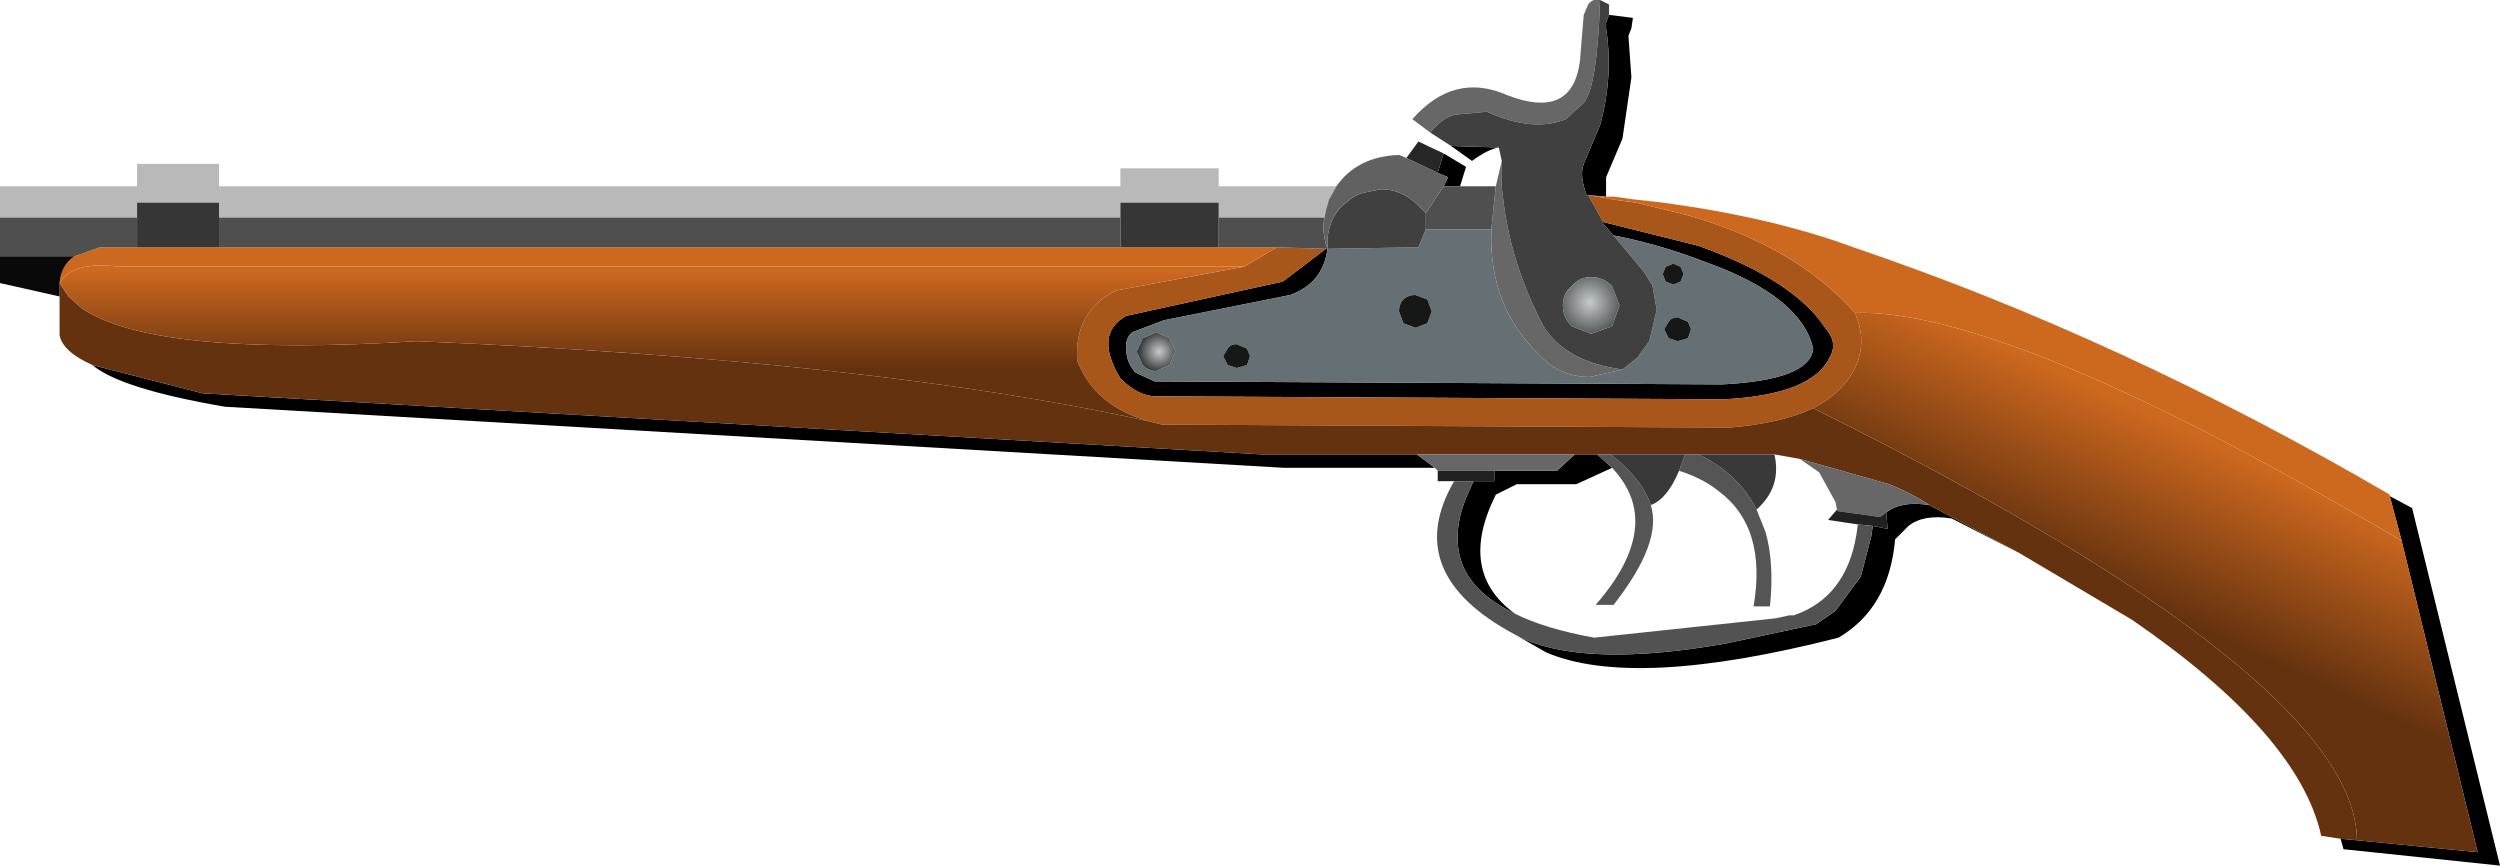
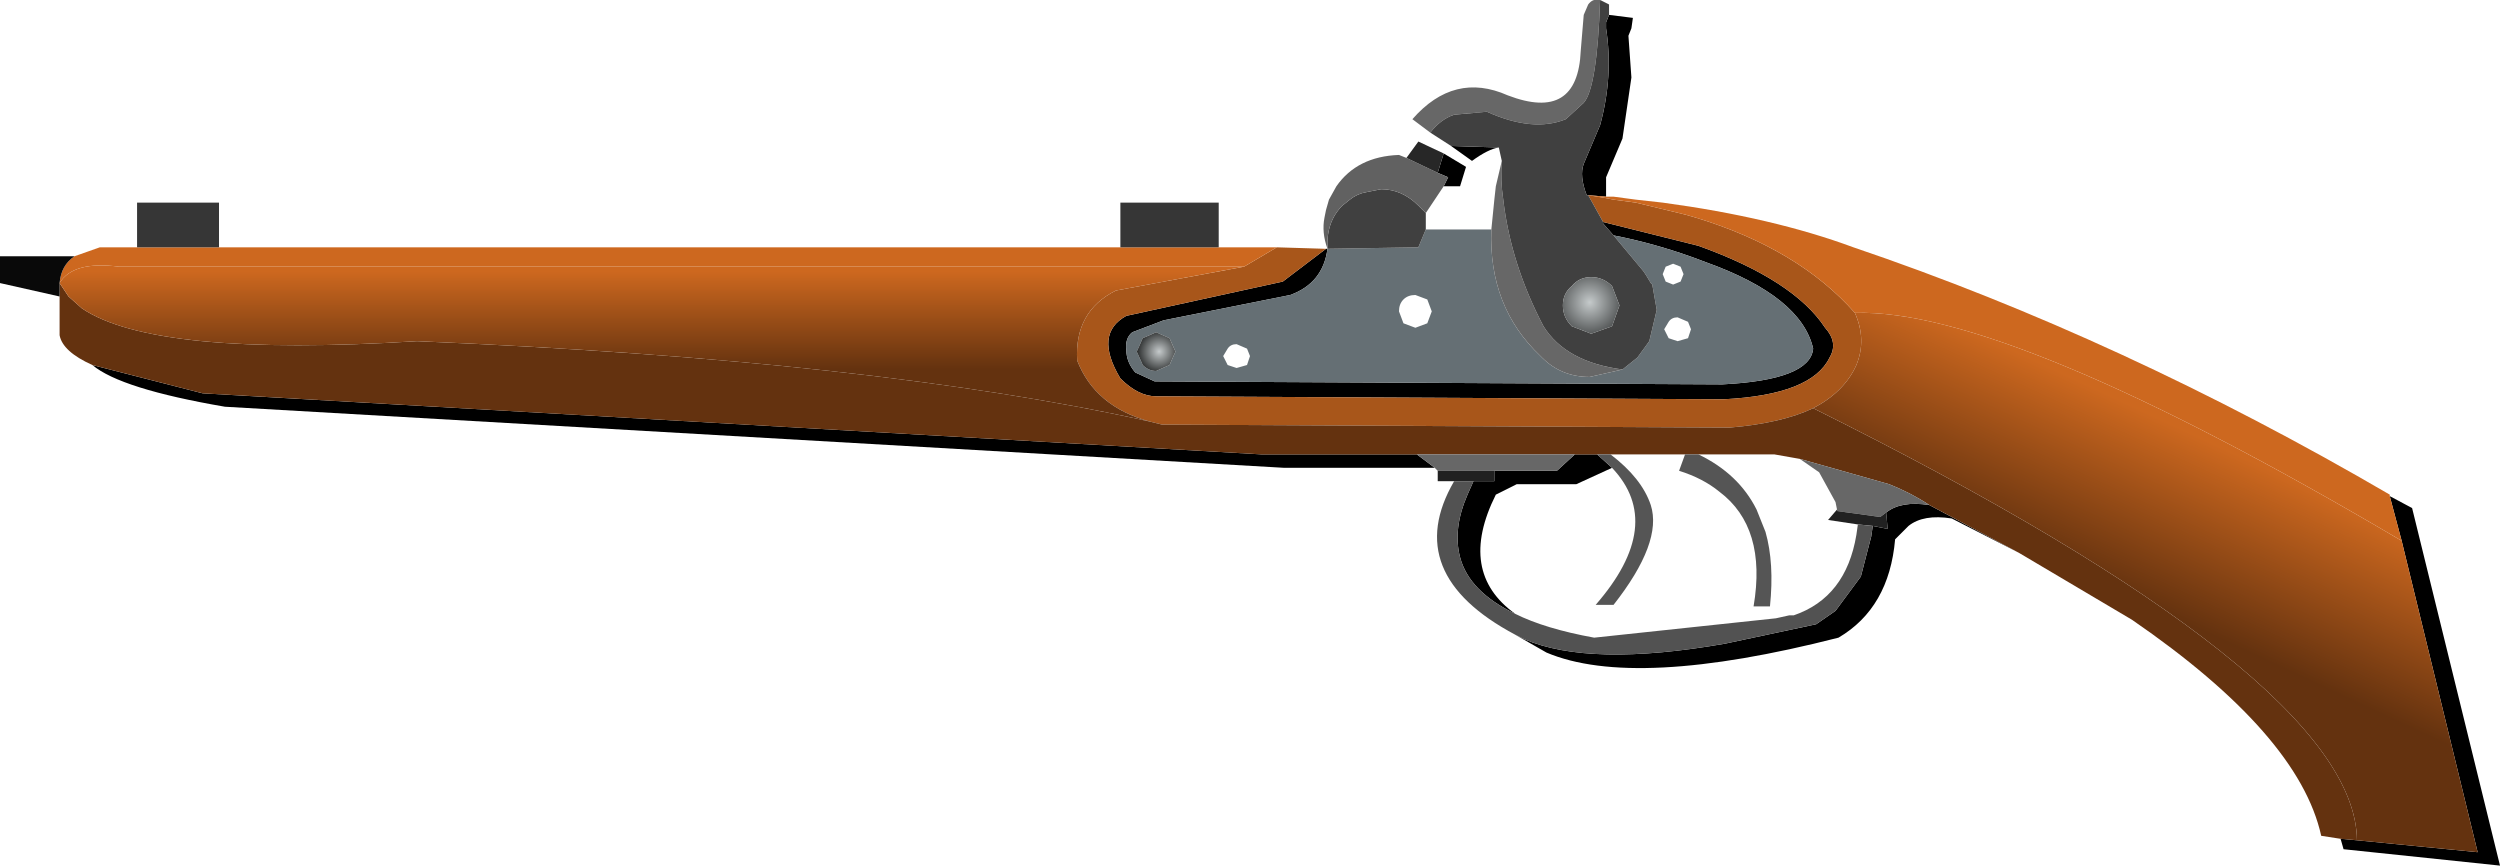
<svg xmlns="http://www.w3.org/2000/svg" xmlns:xlink="http://www.w3.org/1999/xlink" height="29.05px" width="83.9px">
  <g transform="matrix(1.0, 0.0, 0.0, 1.0, -24.75, -18.0)">
    <use height="29.05" transform="matrix(1.0, 0.0, 0.0, 1.0, 24.75, 18.0)" width="83.9" xlink:href="#shape0" />
  </g>
  <defs>
    <g id="shape0" transform="matrix(1.0, 0.0, 0.0, 1.0, -24.75, -18.0)">
      <path d="M104.95 34.65 L105.7 35.05 108.65 47.05 103.4 46.5 103.3 46.15 103.85 46.2 107.9 46.6 105.35 36.15 104.95 34.65 M92.5 36.55 L90.25 35.4 Q89.3 35.25 88.8 35.65 L88.35 36.1 Q88.15 38.4 86.45 39.4 79.6 41.15 76.65 39.9 L75.6 39.3 75.9 39.45 Q78.1 40.4 82.65 39.6 L85.7 38.95 86.35 38.5 87.2 37.35 87.55 36.0 87.6 35.65 88.1 35.75 88.05 35.2 Q88.55 34.8 89.5 34.95 L92.5 36.55 M72.9 33.7 L67.85 33.7 32.3 31.65 Q28.8 31.05 27.85 30.25 L31.55 31.2 67.1 33.25 72.3 33.25 72.9 33.7 M73.2 23.15 L73.95 23.6 73.75 24.25 73.2 24.25 73.35 23.95 73.0 23.8 73.2 23.15 M75.05 22.95 Q74.7 23.0 74.15 23.4 L73.45 22.9 75.05 22.95 M78.75 18.5 L79.55 18.6 79.5 18.95 79.4 19.2 79.5 20.6 79.2 22.65 78.65 23.95 78.65 24.6 78.05 24.55 78.0 24.55 Q77.75 23.9 77.9 23.5 L78.45 22.2 Q78.9 20.55 78.65 18.95 L78.65 18.9 78.65 18.75 78.75 18.5 M78.55 25.45 L81.75 26.25 Q84.95 27.4 86.0 29.0 86.45 29.5 86.15 30.0 85.55 31.25 82.6 31.4 L63.55 31.3 Q62.95 31.3 62.35 30.7 61.45 29.2 62.55 28.6 L67.8 27.45 69.25 26.35 69.3 26.35 Q69.15 27.5 68.05 27.9 L63.8 28.75 62.75 29.15 Q62.5 29.35 62.55 29.75 62.55 30.15 62.85 30.5 L63.5 30.8 82.55 30.9 Q85.5 30.75 85.6 29.7 85.2 27.95 82.0 26.8 80.45 26.2 78.9 25.9 L78.55 25.5 78.55 25.45 M77.6 33.25 L78.35 33.25 78.85 33.7 77.65 34.25 75.65 34.25 74.95 34.6 Q73.65 37.2 75.6 38.6 74.05 37.85 73.75 36.7 73.5 35.75 74.0 34.6 L74.2 34.15 74.9 34.15 74.9 33.8 77.0 33.8 77.6 33.25" fill="#000000" fill-rule="evenodd" stroke="none" />
      <path d="M81.25 27.2 L81.15 26.95 80.9 26.85 80.65 26.95 80.55 27.2 80.65 27.45 80.9 27.55 81.15 27.45 81.25 27.2 M79.2 30.4 L79.7 30.0 80.1 29.45 80.35 28.4 80.2 27.55 80.15 27.5 80.0 27.25 79.9 27.1 78.9 25.9 Q80.45 26.2 82.0 26.8 85.2 27.95 85.6 29.7 85.5 30.75 82.55 30.9 L63.5 30.8 62.85 30.5 Q62.55 30.15 62.55 29.75 62.5 29.35 62.75 29.15 L63.8 28.75 68.05 27.9 Q69.15 27.5 69.3 26.35 L72.35 26.3 72.6 25.7 74.8 25.7 Q74.7 28.3 76.45 29.95 L76.5 30.0 Q77.15 30.65 78.1 30.65 L79.2 30.4 M80.75 29.35 L81.05 29.45 81.4 29.35 81.5 29.05 81.4 28.8 81.05 28.65 Q80.85 28.65 80.75 28.8 L80.6 29.05 80.75 29.35 M63.55 29.15 L63.1 29.35 62.9 29.8 63.1 30.25 Q63.3 30.45 63.55 30.45 L64.0 30.25 64.2 29.8 64.0 29.35 63.55 29.15 M71.85 28.85 L72.25 29.0 72.65 28.85 72.8 28.45 72.65 28.05 72.25 27.9 Q72.0 27.9 71.85 28.05 71.7 28.2 71.7 28.45 L71.85 28.85 M66.6 29.7 L66.25 29.55 Q66.05 29.55 65.95 29.7 L65.8 29.95 65.95 30.25 66.25 30.35 66.6 30.25 66.7 29.95 66.6 29.7" fill="#656f74" fill-rule="evenodd" stroke="none" />
      <path d="M78.05 24.55 L78.65 24.65 78.9 24.7 79.65 24.8 81.3 25.2 81.65 25.3 Q85.1 26.35 87.0 28.5 87.4 29.4 87.05 30.25 86.65 31.15 85.6 31.7 84.55 32.2 82.8 32.35 L63.75 32.25 63.35 32.15 Q61.5 31.65 60.9 30.1 60.8 28.45 62.2 27.75 L66.5 26.95 67.6 26.3 69.25 26.35 67.8 27.45 62.55 28.6 Q61.45 29.2 62.35 30.7 62.95 31.3 63.55 31.3 L82.6 31.4 Q85.55 31.25 86.15 30.0 86.45 29.5 86.0 29.0 84.95 27.4 81.75 26.25 L78.55 25.45 78.05 24.55" fill="#a8561a" fill-rule="evenodd" stroke="none" />
      <path d="M103.85 46.2 L103.3 46.15 102.65 46.05 Q101.9 42.65 96.3 38.8 L92.5 36.55 89.5 34.95 Q88.9 34.55 88.15 34.25 L85.15 33.4 84.3 33.25 81.75 33.25 81.3 33.25 78.8 33.25 78.35 33.25 77.6 33.25 72.3 33.25 67.1 33.25 31.55 31.2 27.85 30.25 Q26.85 29.8 26.75 29.25 L26.75 27.95 26.75 27.5 27.05 27.95 27.5 28.35 Q29.95 30.0 38.75 29.45 54.15 30.1 63.35 32.15 L63.75 32.25 82.8 32.35 Q84.55 32.2 85.6 31.7 103.8 40.75 103.85 46.2" fill="#64320f" fill-rule="evenodd" stroke="none" />
      <path d="M73.0 33.8 L72.9 33.7 72.3 33.25 77.6 33.25 77.0 33.8 74.9 33.8 73.0 33.8 M74.95 24.25 L75.15 23.4 Q75.1 24.05 75.2 24.7 75.45 26.85 76.55 28.95 77.3 30.15 79.2 30.4 L78.1 30.65 Q77.15 30.65 76.5 30.0 L76.45 29.95 Q74.7 28.3 74.8 25.7 L74.9 24.7 74.95 24.25 M72.75 22.45 L72.15 22.0 Q73.55 20.4 75.35 21.2 77.7 22.1 77.8 19.7 L77.9 18.5 78.05 18.15 Q78.2 17.95 78.4 18.0 L78.45 18.0 Q78.35 20.95 77.9 21.45 L77.3 22.0 Q76.2 22.45 74.65 21.75 L73.55 21.85 Q73.1 22.0 72.75 22.45 M85.15 33.4 L88.15 34.25 Q88.9 34.55 89.5 34.95 88.55 34.8 88.05 35.2 L87.85 35.35 86.4 35.15 86.4 35.1 86.35 34.85 85.8 33.85 85.15 33.4" fill="#676767" fill-rule="evenodd" stroke="none" />
      <path d="M73.55 34.15 L73.0 34.15 73.0 33.8 74.9 33.8 74.9 34.15 74.2 34.15 73.55 34.15 M87.1 35.6 L86.1 35.45 86.4 35.1 86.4 35.15 87.85 35.35 88.05 35.2 88.1 35.75 87.6 35.65 87.1 35.6" fill="#212121" fill-rule="evenodd" stroke="none" />
      <path d="M75.6 39.3 Q71.75 37.25 73.55 34.15 L74.2 34.15 74.0 34.6 Q73.5 35.75 73.75 36.7 74.05 37.85 75.6 38.6 76.6 39.1 78.25 39.4 L84.35 38.75 84.8 38.65 84.95 38.65 Q86.7 38.05 87.05 35.95 L87.1 35.6 87.6 35.65 87.55 36.0 87.2 37.35 86.35 38.5 85.7 38.95 82.65 39.6 Q78.1 40.4 75.9 39.45 L75.6 39.3" fill="#525252" fill-rule="evenodd" stroke="none" />
      <path d="M78.35 33.25 L78.8 33.25 Q79.85 34.05 80.15 34.95 80.55 36.2 78.9 38.3 L78.3 38.3 Q80.65 35.6 78.85 33.7 L78.35 33.25 M81.3 33.25 L81.75 33.25 Q83.1 33.9 83.7 35.1 L84.0 35.85 Q84.3 36.9 84.15 38.35 L83.6 38.35 Q84.05 35.7 82.45 34.5 81.9 34.05 81.1 33.8 L81.3 33.25" fill="#555555" fill-rule="evenodd" stroke="none" />
-       <path d="M78.8 33.25 L81.3 33.25 81.1 33.8 Q80.7 34.75 80.15 34.95 79.85 34.05 78.8 33.25 M81.75 33.25 L84.3 33.25 Q84.55 34.35 83.7 35.1 83.1 33.9 81.75 33.25" fill="#393939" fill-rule="evenodd" stroke="none" />
      <path d="M104.95 34.65 L105.35 36.15 Q92.15 28.35 87.0 28.5 85.1 26.35 81.65 25.3 L81.3 25.2 79.65 24.8 78.9 24.7 78.65 24.65 78.05 24.55 78.65 24.6 78.9 24.6 79.65 24.7 80.55 24.8 Q84.25 25.3 86.95 26.3 95.95 29.35 104.95 34.6 L104.95 34.65 M67.6 26.3 L66.5 26.95 28.75 26.95 Q27.2 26.75 26.75 27.5 26.8 26.9 27.25 26.6 L28.1 26.3 29.35 26.3 32.1 26.3 62.35 26.3 65.65 26.3 67.6 26.3" fill="#cd681f" fill-rule="evenodd" stroke="none" />
-       <path d="M24.75 25.3 L24.75 24.25 29.35 24.25 29.35 23.5 32.1 23.5 32.1 24.25 62.35 24.25 62.35 23.65 65.65 23.65 65.65 24.25 69.6 24.25 69.35 24.7 69.25 25.05 69.2 25.3 65.65 25.3 65.65 24.8 62.35 24.8 62.35 25.3 32.1 25.3 32.1 24.8 29.35 24.8 29.35 25.3 24.75 25.3" fill="#b9b9b9" fill-rule="evenodd" stroke="none" />
      <path d="M62.35 26.3 L62.35 25.3 62.35 24.8 65.65 24.8 65.65 25.3 65.65 26.3 62.35 26.3 M32.1 25.3 L32.1 26.3 29.35 26.3 29.35 25.3 29.35 24.8 32.1 24.8 32.1 25.3" fill="#363636" fill-rule="evenodd" stroke="none" />
-       <path d="M24.75 26.6 L24.75 25.3 29.35 25.3 29.35 26.3 28.1 26.3 27.25 26.6 24.75 26.6 M73.75 24.25 L74.95 24.25 74.9 24.7 74.8 25.7 72.6 25.7 72.6 25.15 73.2 24.25 73.75 24.25 M69.25 26.35 L67.6 26.3 65.65 26.3 65.65 25.3 69.2 25.3 Q69.1 25.8 69.3 26.35 L69.25 26.35 M62.35 25.3 L62.35 26.3 32.1 26.3 32.1 25.3 62.35 25.3" fill="#4f4f4f" fill-rule="evenodd" stroke="none" />
-       <path d="M81.25 27.2 L81.15 27.45 80.9 27.55 80.65 27.45 80.55 27.2 80.65 26.95 80.9 26.85 81.15 26.95 81.25 27.2 M80.75 29.35 L80.6 29.05 80.75 28.8 Q80.85 28.65 81.05 28.65 L81.4 28.8 81.5 29.05 81.4 29.35 81.05 29.45 80.75 29.35 M71.85 28.85 L71.7 28.45 Q71.7 28.2 71.85 28.05 72.0 27.9 72.25 27.9 L72.65 28.05 72.8 28.45 72.65 28.85 72.25 29.0 71.85 28.85 M66.6 29.7 L66.7 29.95 66.6 30.25 66.25 30.35 65.95 30.25 65.8 29.95 65.95 29.7 Q66.05 29.55 66.25 29.55 L66.6 29.7" fill="#161818" fill-rule="evenodd" stroke="none" />
      <path d="M75.15 23.4 L75.05 22.95 73.45 22.9 72.75 22.45 Q73.1 22.0 73.55 21.85 L74.65 21.75 Q76.2 22.45 77.3 22.0 L77.9 21.45 Q78.35 20.95 78.45 18.0 L78.75 18.15 78.75 18.5 78.65 18.75 78.65 18.9 78.65 18.95 Q78.9 20.55 78.45 22.2 L77.9 23.5 Q77.75 23.9 78.0 24.55 L78.05 24.55 78.55 25.45 78.55 25.5 78.9 25.9 79.9 27.1 80.0 27.25 80.15 27.5 80.2 27.55 80.35 28.4 80.1 29.45 79.7 30.0 79.2 30.4 Q77.3 30.15 76.55 28.95 75.45 26.85 75.2 24.7 75.1 24.05 75.15 23.4 M77.5 28.95 L78.15 29.2 78.85 28.95 79.1 28.25 78.85 27.6 Q78.55 27.3 78.15 27.3 77.75 27.3 77.5 27.6 77.2 27.85 77.2 28.25 77.2 28.65 77.5 28.95 M72.6 25.7 L72.35 26.3 69.3 26.35 Q69.25 25.45 69.8 24.9 L70.05 24.7 Q70.3 24.5 70.6 24.45 L71.1 24.35 Q71.8 24.35 72.35 24.9 L72.6 25.15 72.6 25.7" fill="#404040" fill-rule="evenodd" stroke="none" />
      <path d="M69.6 24.25 Q70.3 23.25 71.7 23.2 L71.95 23.3 73.0 23.8 73.35 23.95 73.2 24.25 72.6 25.15 72.35 24.9 Q71.8 24.35 71.1 24.35 L70.6 24.45 Q70.3 24.5 70.05 24.7 L69.8 24.9 Q69.25 25.45 69.3 26.35 69.1 25.8 69.2 25.3 L69.25 25.05 69.35 24.7 69.6 24.25" fill="#616161" fill-rule="evenodd" stroke="none" />
      <path d="M71.95 23.3 L72.35 22.75 73.2 23.15 73.0 23.8 71.95 23.3" fill="#272727" fill-rule="evenodd" stroke="none" />
      <path d="M26.75 27.95 L24.75 27.5 24.75 26.6 27.25 26.6 Q26.8 26.9 26.75 27.5 L26.75 27.95" fill="#090909" fill-rule="evenodd" stroke="none" />
      <path d="M105.35 36.15 L107.9 46.6 103.85 46.2 Q103.8 40.75 85.6 31.7 86.65 31.15 87.05 30.25 87.4 29.4 87.0 28.5 92.15 28.35 105.35 36.15" fill="url(#gradient0)" fill-rule="evenodd" stroke="none" />
      <path d="M66.5 26.95 L62.2 27.75 Q60.8 28.45 60.9 30.1 61.5 31.65 63.35 32.15 54.15 30.1 38.75 29.45 29.95 30.0 27.5 28.35 L27.05 27.95 26.75 27.5 Q27.2 26.75 28.75 26.95 L66.5 26.95" fill="url(#gradient1)" fill-rule="evenodd" stroke="none" />
      <path d="M77.5 28.95 Q77.2 28.65 77.2 28.25 77.2 27.85 77.5 27.6 77.75 27.3 78.15 27.3 78.55 27.3 78.85 27.6 L79.1 28.25 78.85 28.95 78.15 29.2 77.5 28.95" fill="url(#gradient2)" fill-rule="evenodd" stroke="none" />
      <path d="M63.55 29.15 L64.0 29.35 64.2 29.8 64.0 30.25 63.55 30.45 Q63.3 30.45 63.1 30.25 L62.9 29.8 63.1 29.35 63.55 29.15" fill="url(#gradient3)" fill-rule="evenodd" stroke="none" />
    </g>
    <linearGradient gradientTransform="matrix(-0.002, 0.003, -0.015, -0.007, 96.0, 34.7)" gradientUnits="userSpaceOnUse" id="gradient0" spreadMethod="pad" x1="-819.2" x2="819.2">
      <stop offset="0.0" stop-color="#cd681f" />
      <stop offset="1.0" stop-color="#64320f" />
    </linearGradient>
    <linearGradient gradientTransform="matrix(0.0, 0.002, -0.024, 0.0, 46.5, 28.75)" gradientUnits="userSpaceOnUse" id="gradient1" spreadMethod="pad" x1="-819.2" x2="819.2">
      <stop offset="0.0" stop-color="#cd681f" />
      <stop offset="1.0" stop-color="#64320f" />
    </linearGradient>
    <radialGradient cx="0" cy="0" gradientTransform="matrix(0.002, 0.0, 0.0, 0.002, 78.1, 28.15)" gradientUnits="userSpaceOnUse" id="gradient2" r="819.2" spreadMethod="pad">
      <stop offset="0.0" stop-color="#c5cacb" />
      <stop offset="1.0" stop-color="#1a1c1c" />
    </radialGradient>
    <radialGradient cx="0" cy="0" gradientTransform="matrix(0.001, 0.0, 0.0, 0.001, 63.65, 29.8)" gradientUnits="userSpaceOnUse" id="gradient3" r="819.2" spreadMethod="pad">
      <stop offset="0.0" stop-color="#c5cacb" />
      <stop offset="1.0" stop-color="#1a1c1c" />
    </radialGradient>
  </defs>
</svg>